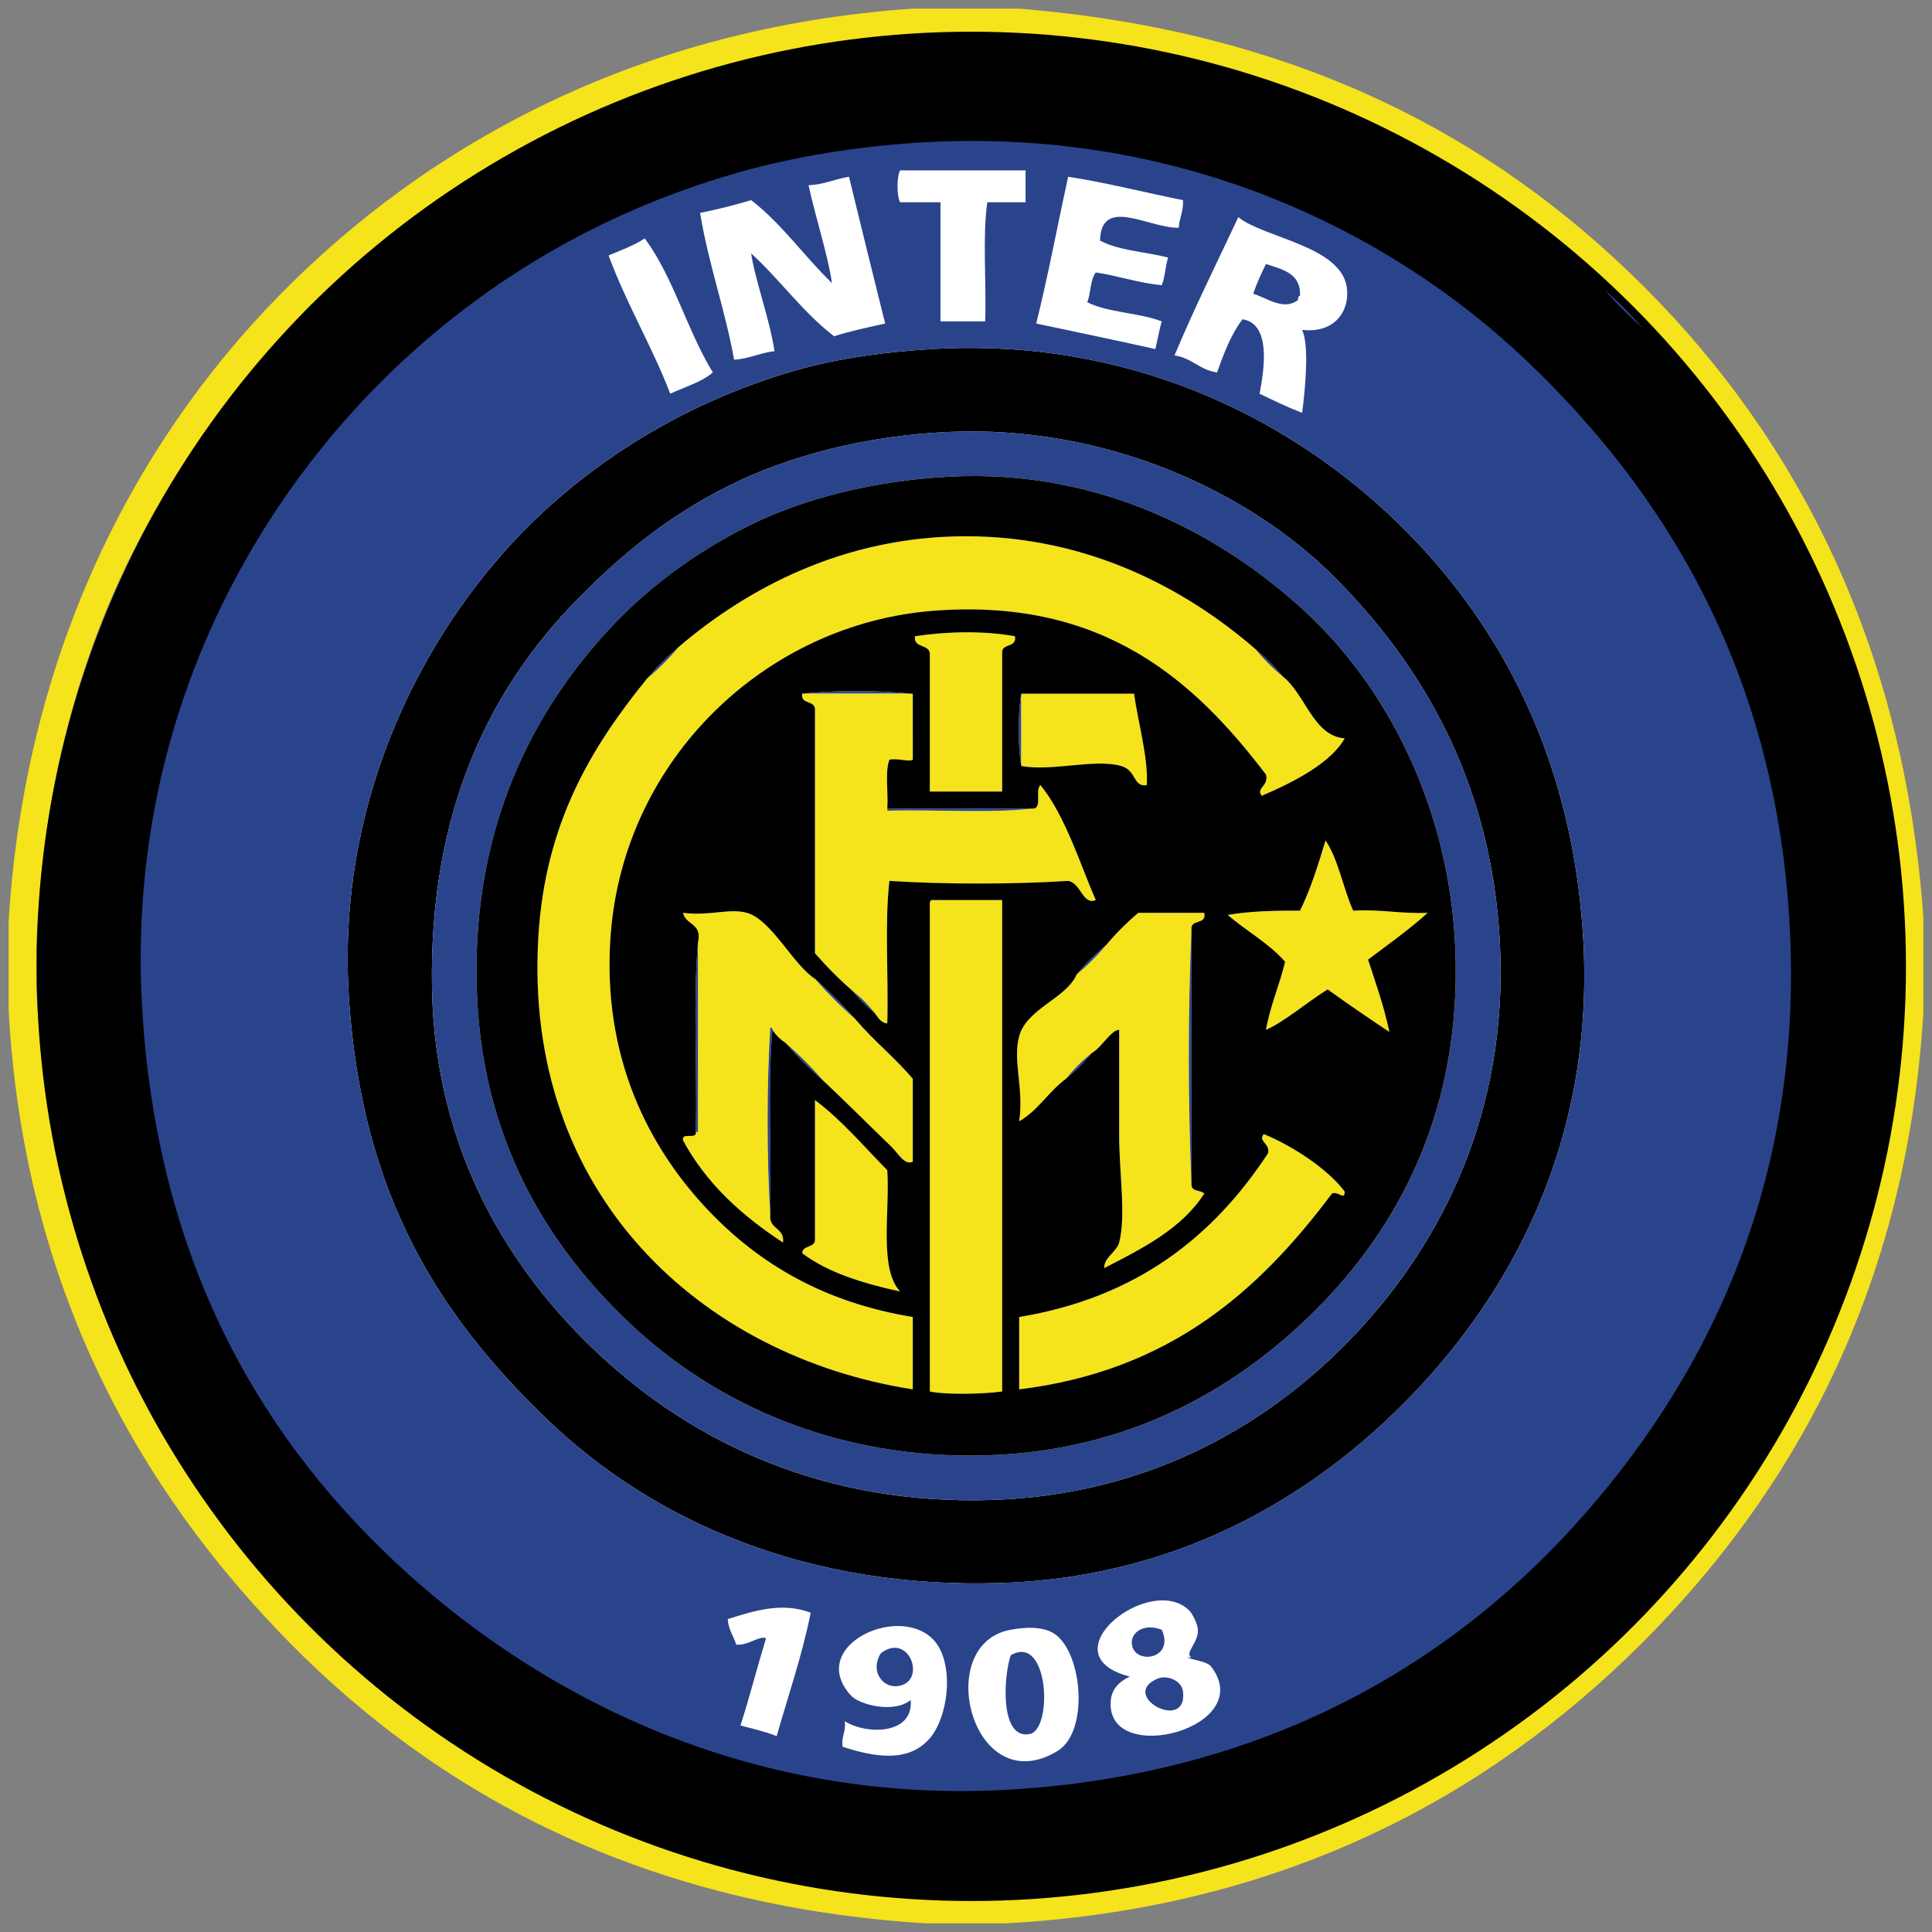
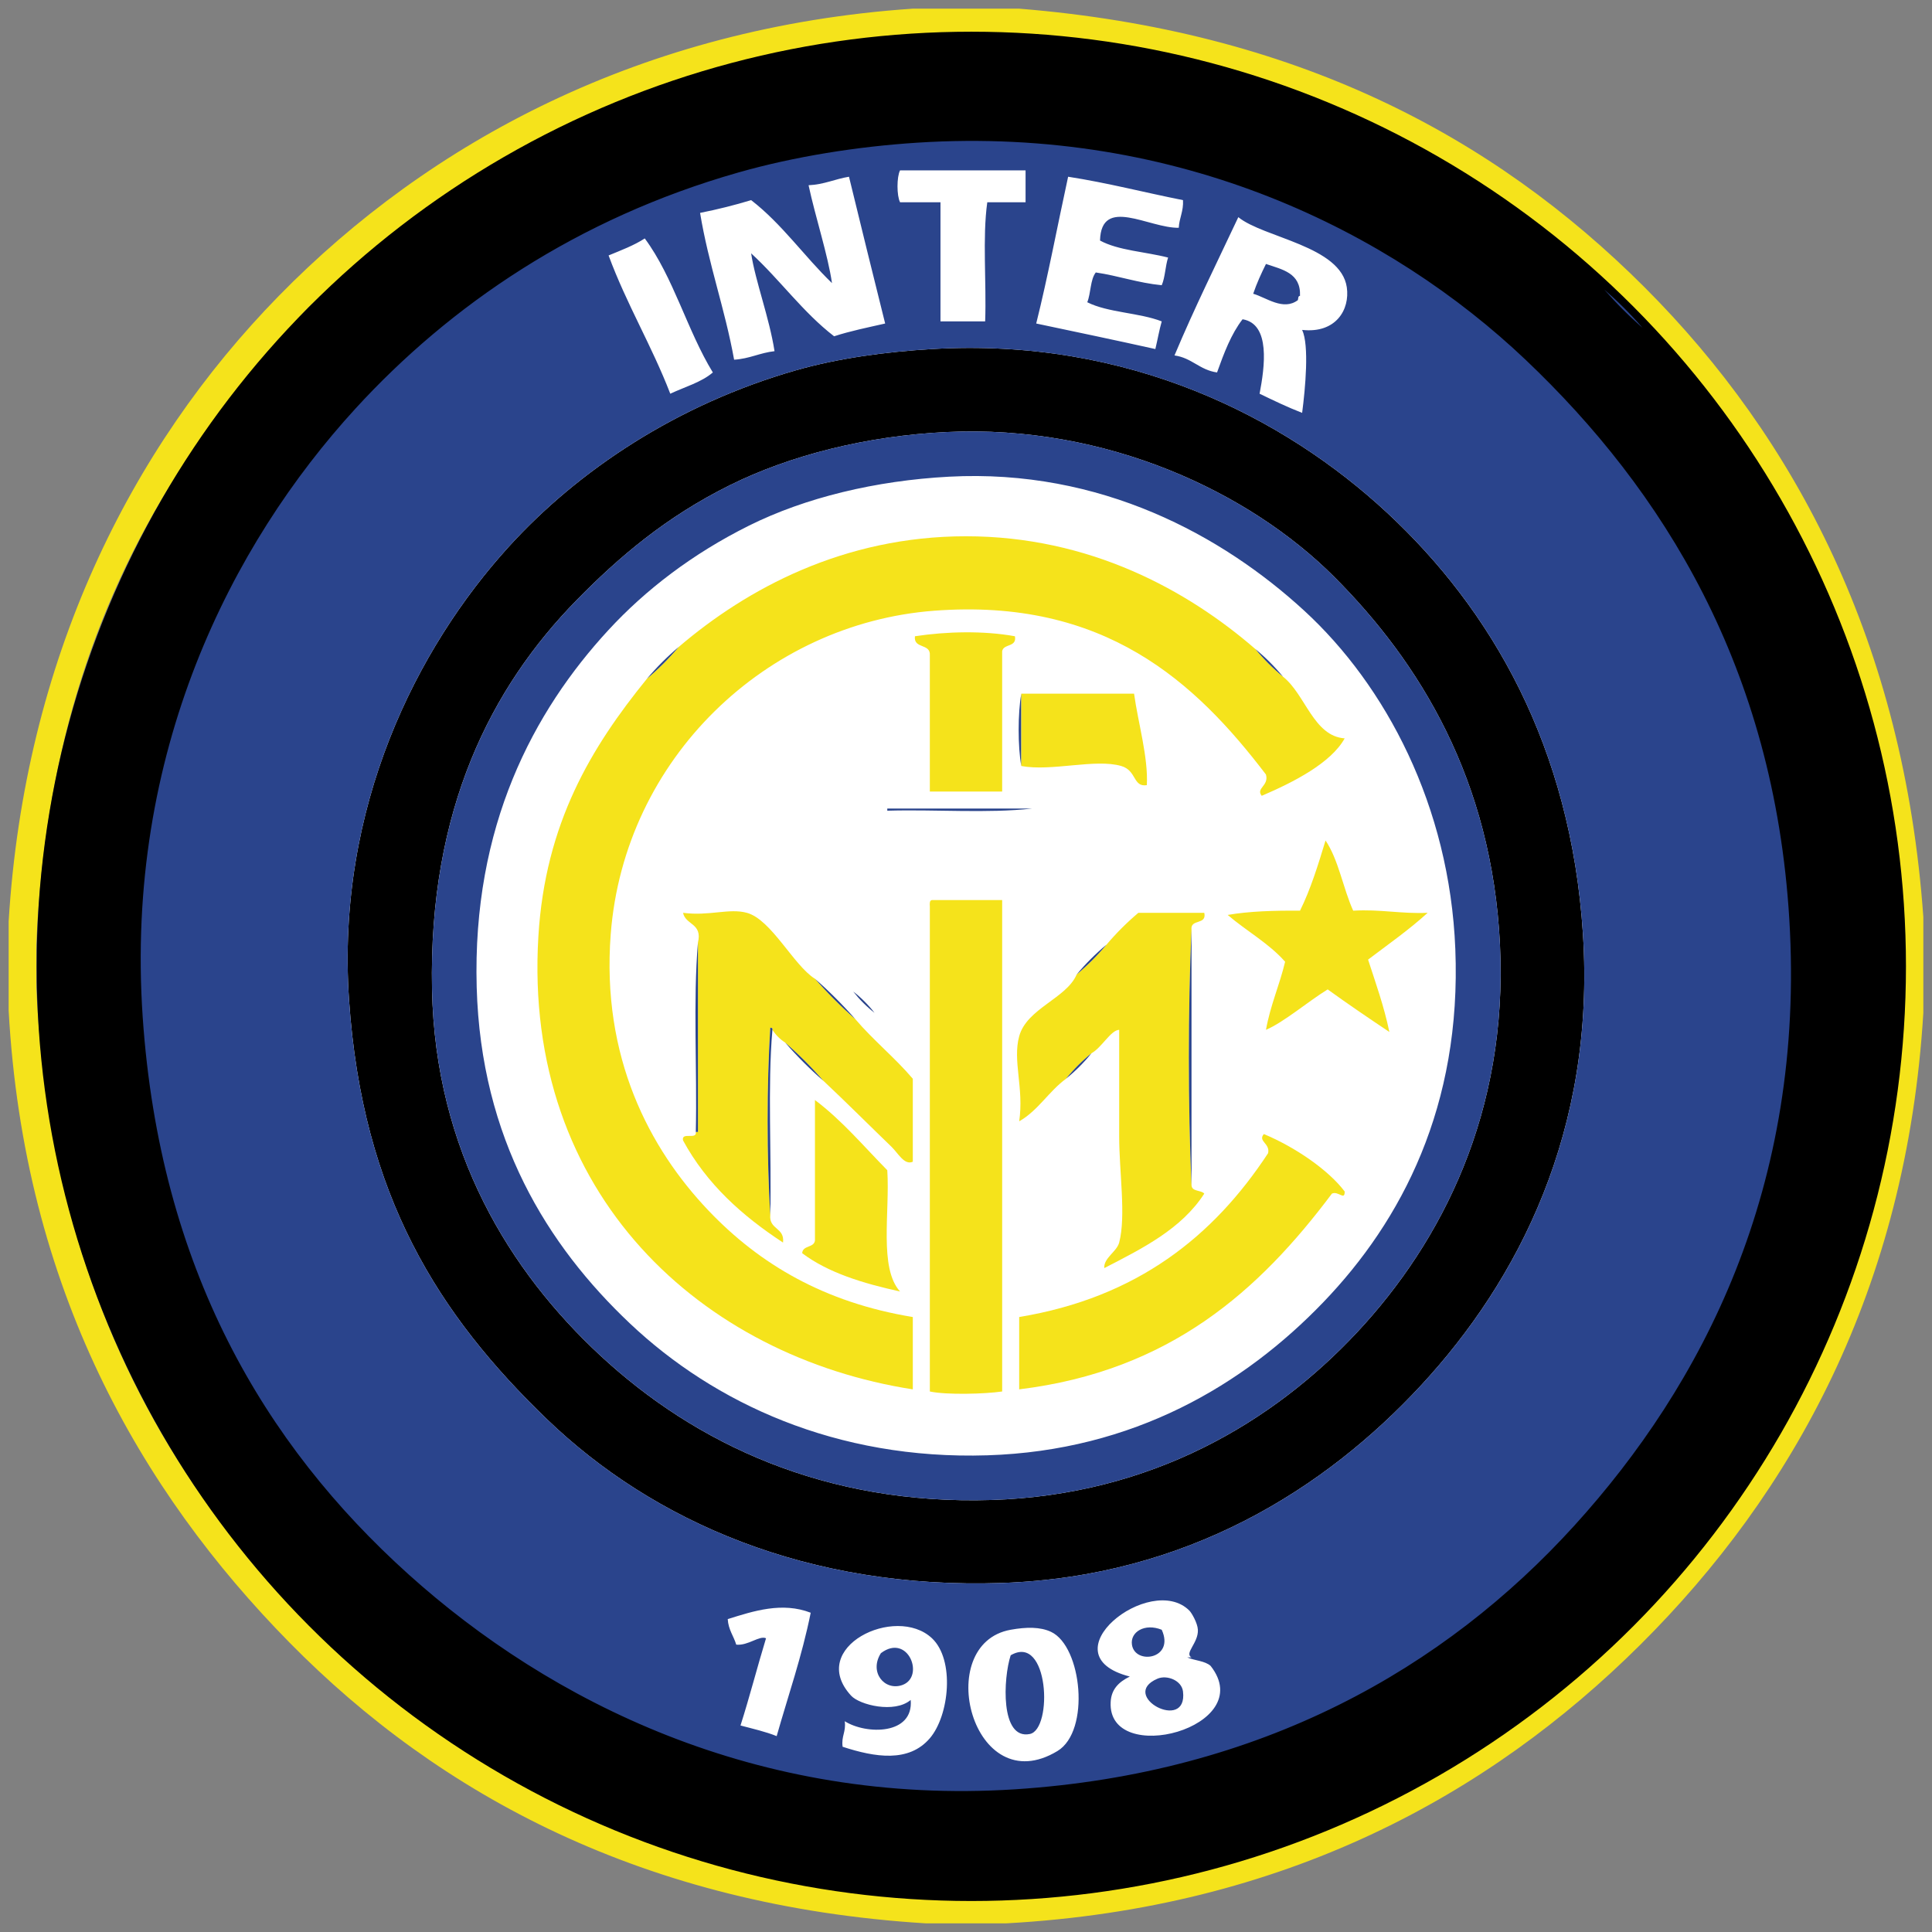
<svg xmlns="http://www.w3.org/2000/svg" width="400" height="400" viewBox="0 0 400 400">
  <rect x="0" y="0" width="400" height="400" fill="#808080" stroke="none" />
  <path fill-rule="evenodd" clip-rule="evenodd" fill="#F5E31B" d="M188.988 1.793h22.023c56.815 4.61 97.833 26.037 129.495 57.7 31.302 31.302 53.695 73.875 57.7 130.377v19.82c-3.458 57.254-27.133 99.536-58.58 130.816-31.386 31.218-73.806 54.532-131.257 57.7H191.63c-58.176-3.6-100.64-26.58-131.698-58.14-30.944-31.445-54.963-73.4-58.14-130.816v-18.5c3.3-54.125 25.074-97.96 55.94-129.494C88.92 29.392 132.94 5.604 188.987 1.793zm143.15 58.14C300.633 30.806 257.316 7.52 199.56 7.52c-58.63 0-102.22 24.932-132.58 53.296-2.238 1.87-4.294 3.927-6.166 6.166C31.752 98.558 9.95 137.392 7.52 195.596v8.81c2.63 58.527 25.46 100.78 56.378 131.697 30.882 30.882 72.917 54.02 132.138 55.938 1.627.732 6.3.732 7.928 0 44.062-1.025 78.604-14.656 106.59-34.355 27.346-19.246 50.067-45.845 64.31-77.08 14.77-32.4 22.33-77.678 13.653-119.805-7.912-38.414-26.247-69.106-48.45-92.938-2.46-2.826-5.103-5.47-7.93-7.928z" />
  <circle fill-rule="evenodd" clip-rule="evenodd" stroke="#000" stroke-miterlimit="10" cx="201.099" cy="200.073" r="193.009" />
  <circle fill-rule="evenodd" clip-rule="evenodd" fill="#fff" cx="200.831" cy="199.4" r="168.955" />
  <path fill-rule="evenodd" clip-rule="evenodd" d="M192.953 72.267c40.76-2.41 72.987 14.153 94.258 33.916 21.492 19.967 38.034 48.326 40.522 87.21 2.614 40.823-13.502 71.794-33.475 93.378-19.828 21.43-48.434 39.64-86.77 40.964-40.16 1.39-72.29-12.752-94.26-33.915-22.356-21.537-38.194-46.19-40.96-86.772-2.725-39.94 14.06-72.926 33.034-93.818 14.4-15.856 34.876-29.505 59.463-36.558 8.85-2.54 18.826-3.852 28.19-4.405zm-41.844 28.19c-13.116 6.504-22.858 14.75-31.714 23.784-17.65 18.007-30.688 43.344-29.952 80.605.665 33.596 16.164 58.448 34.796 75.76 19.703 18.306 46.628 31.03 81.044 29.95 33.133-1.038 58.358-16.142 75.76-34.795 17.49-18.75 31.178-45.555 29.51-80.164-1.643-34.11-16.596-58.44-34.355-76.2-17.484-17.482-47.075-31.526-80.165-29.95-16.69.793-32.474 4.834-44.926 11.01z" />
  <path fill-rule="evenodd" clip-rule="evenodd" fill="#2A448C" d="M196.036 89.445c33.09-1.576 62.68 12.468 80.164 29.95 17.76 17.76 32.713 42.09 34.355 76.2 1.668 34.61-12.02 61.413-29.51 80.164-17.4 18.652-42.627 33.756-75.76 34.795-34.417 1.08-61.342-11.646-81.044-29.95-18.63-17.313-34.13-42.165-34.795-75.76-.736-37.262 12.303-62.6 29.952-80.605 8.855-9.035 18.598-17.28 31.713-23.785 12.45-6.175 28.234-10.216 44.926-11.01zm-40.963 19.38c-11.735 5.838-21.45 13.326-29.07 21.582-15.593 16.896-28.235 40.68-27.308 73.998.873 31.363 14.645 53.456 31.713 69.592 17.454 16.5 42.743 28.29 73.997 27.31 30.287-.95 53.158-14.606 69.593-31.714 16.282-16.948 28.61-40.664 27.31-73.116-1.19-29.638-14.413-54.535-31.273-70.033-16.89-15.524-42.108-29.432-73.557-27.75-15.203.814-29.755 4.335-41.405 10.13z" />
  <path fill-rule="evenodd" clip-rule="evenodd" fill="#F5E31B" d="M140.538 133.932c14.063-12.025 34.135-22.904 59.462-22.904 25.567 0 45.847 11.156 59.903 23.345 1.725 2.093 3.633 4 5.727 5.726 4.66 3.686 6.305 12.315 12.773 12.772-2.838 5.106-10.584 9.08-17.178 11.893-1.274-1.596 1.543-2.042.88-4.404-14.612-19.176-33.412-36.593-68.71-33.915-34.754 2.637-64.15 30.602-66.95 66.95-1.963 25.47 8.01 44.405 20.26 57.26 10.59 11.113 24.018 19.025 42.284 22.022v14.976c-43.423-6.75-80.777-40.114-77.522-93.817 1.42-23.403 10.946-39.116 22.463-53.296 2.387-2.02 4.59-4.223 6.608-6.608zM210.13 131.73c.425 2.332-2.337 1.48-2.643 3.083v29.07h-14.975v-28.19c.2-2.55-3.417-1.28-3.083-3.964 6.54-.995 14.21-1.178 20.7 0z" />
-   <path fill-rule="evenodd" clip-rule="evenodd" fill="#2A448C" d="M166.084 143.62c6.462-.732 16-.732 22.463 0h-22.463z" />
-   <path fill-rule="evenodd" clip-rule="evenodd" fill="#F5E31B" d="M166.084 143.62H188.987v13.655c-.765.545-2.925-.336-4.845 0-.968 2.556-.19 6.857-.44 10.13v.44c9.837-.292 20.848.588 29.952-.44h.44c1.666-.388.16-3.95 1.32-4.844 5.173 6.28 8.388 16.866 11.453 23.785-2.722 1.134-3.086-3.58-5.727-3.964-11.313.733-25.685.733-37 0-1.02 8.965-.15 19.815-.44 29.512-1.46-.155-1.91-1.32-2.642-2.202-1.284-1.653-2.752-3.12-4.405-4.404-2.827-2.46-5.47-5.103-7.928-7.93v-50.65c-.186-1.722-2.973-.844-2.64-3.085z" />
  <path fill-rule="evenodd" clip-rule="evenodd" fill="#2A448C" d="M211.45 143.62v14.977c-.73-3.968-.73-11.007 0-14.976z" />
  <path fill-rule="evenodd" clip-rule="evenodd" fill="#F5E31B" d="M211.45 143.62h23.346c.836 6.067 2.956 13.193 2.643 18.94-2.916.44-2.057-3.02-5.286-3.964-5.393-1.573-14.354 1.168-20.702 0V143.62z" />
  <path fill-rule="evenodd" clip-rule="evenodd" fill="#2A448C" d="M183.703 167.406h29.952c-9.104 1.027-20.114.147-29.952.44v-.44z" />
  <path fill-rule="evenodd" clip-rule="evenodd" fill="#F5E31B" d="M280.164 188.548c5.62-.335 9.887.685 15.416.44-3.836 3.507-8.16 6.52-12.334 9.69 1.58 4.88 3.297 9.625 4.405 14.976-4.314-2.88-8.596-5.792-12.772-8.81-4.173 2.584-9.065 6.79-12.773 8.37.91-5.11 2.807-9.233 3.964-14.096-3.367-3.827-8.018-6.37-11.893-9.69 4.504-.78 9.646-.924 14.976-.88 2.19-4.417 3.748-9.467 5.285-14.535 2.718 4.036 3.62 9.887 5.726 14.535zM192.953 186.346h14.535v101.746c-3.636.526-11.507.74-14.975 0V187.667c-.04-.625-.074-1.247.44-1.32zM144.502 195.155c.975-4.058-2.564-3.603-3.083-6.167 5.416.722 9.534-1.01 13.212 0 5.08 1.394 9.688 10.91 14.095 13.654 2.606 2.974 5.396 5.764 8.37 8.37 3.706 4.368 8.186 7.963 11.892 12.332v17.178c-1.74.8-3.055-1.782-4.405-3.083-4.31-4.152-9.678-9.52-14.095-13.655-2.46-2.827-5.102-5.47-7.93-7.93-1.066-.693-1.947-1.574-2.642-2.642.08-.374-.172-.415-.44-.44-.734 11.894-.734 26.867 0 38.76-.302 3.092 3.02 2.56 2.643 5.727-8.428-5.52-15.795-12.1-20.7-21.142-.406-1.874 2.907-.03 2.643-1.762h.44v-39.2zM246.688 192.513c-.734 16.59-.734 36.264 0 52.855.062 1.407 1.966.97 2.643 1.76-4.72 7.32-12.756 11.323-20.7 15.418-.175-2.07 2.59-3.398 3.083-5.286 1.444-5.526 0-14.56 0-22.022v-22.023c-1.725.046-3.633 3.7-5.727 4.846-1.945 1.578-3.707 3.34-5.285 5.286-3.558 2.606-5.764 6.568-9.688 8.81 1.014-6.897-1.404-12.502 0-17.62 1.58-5.76 9.79-7.835 11.893-12.772 2.238-1.87 4.295-3.927 6.166-6.166 2.02-2.387 4.222-4.59 6.608-6.607h13.653c.566 2.618-2.955 1.153-2.642 3.523z" />
  <path fill-rule="evenodd" clip-rule="evenodd" fill="#2A448C" d="M246.688 192.513v52.855c-.734-16.592-.734-36.264 0-52.855zM144.502 195.155v39.2h-.44c.293-12.92-.587-27.013.44-39.2zM159.918 213.214c-1.027 11.893-.147 25.693-.44 38.32-.734-11.894-.734-26.867 0-38.76.268.025.52.066.44.44z" />
  <path fill-rule="evenodd" clip-rule="evenodd" fill="#F5E31B" d="M168.727 227.75c5.615 4.222 10.095 9.578 14.976 14.534.562 8.688-1.758 20.258 2.643 25.106-7.705-1.69-14.906-3.888-20.26-7.928.082-1.68 2.457-1.066 2.642-2.644v-29.07zM278.402 246.688c.04 1.987-1.33-.192-2.644.44-15.04 20.05-33.48 36.7-64.747 40.522v-14.976c24.442-4.04 40.24-16.726 51.534-33.915.467-2.05-2.174-2.452-.88-3.965 6.528 2.724 13.392 7.457 16.738 11.893z" />
  <path fill-rule="evenodd" clip-rule="evenodd" fill="#2A448C" d="M332.138 59.934c2.826 2.46 5.47 5.103 7.93 7.93-2.83-2.46-5.47-5.103-7.93-7.93zM189.87 29.542c54.492-3.51 98.183 18.552 125.97 44.928 28.414 26.968 51.457 63.694 54.618 115.84 3.366 55.547-18.138 96.517-44.487 125.53-26.894 29.617-64.782 51.33-115.84 54.618-53.37 3.437-96.274-18.165-125.53-44.486-29.955-26.95-51.52-63.524-55.058-115.4-3.73-54.71 18.388-97.945 44.046-125.972 19.59-21.396 45.908-39.39 79.283-48.89 11.67-3.323 24.648-5.372 37-6.168zm22.463 12.333V35.27h-25.987c-.703 1.368-.703 5.236 0 6.605h8.37V66.54h9.25c.292-8.075-.588-17.323.44-24.665h7.927zm-39.642 27.75c3.316-1.09 6.986-1.825 10.572-2.644-2.516-10.11-5.025-20.227-7.488-30.39-2.903.472-5.138 1.614-8.37 1.76 1.427 6.65 4.02 14.48 4.846 20.262-5.754-5.55-10.355-12.255-16.737-17.178-3.376 1.028-6.898 1.91-10.57 2.643 1.762 10.718 5.138 19.82 7.046 30.393 3.19-.188 5.324-1.43 8.368-1.763-1.09-6.987-3.98-14.516-4.845-20.26 5.973 5.48 10.708 12.197 17.178 17.177zm71.356-22.464c.116-2.085 1.01-3.395.88-5.726-7.965-1.577-15.523-3.562-23.784-4.845-2.21 10.12-4.146 20.52-6.606 30.39 8.246 1.74 16.5 3.47 24.666 5.286.455-1.894.797-3.9 1.32-5.726-4.642-1.817-11.125-1.795-15.416-3.964.762-1.88.604-4.684 1.763-6.167 4.735.695 8.703 2.16 13.653 2.643.712-1.637.737-3.96 1.32-5.727-4.665-1.206-10.292-1.452-14.095-3.523.238-9.297 10.135-2.527 16.298-2.642zm25.546 21.143c7 .773 9.914-4.215 9.25-8.81-1.24-8.587-17.19-10.24-22.463-14.534-4.46 9.487-9.09 18.805-13.215 28.628 3.608.503 5.2 3.02 8.81 3.524 1.437-3.995 2.91-7.954 5.285-11.012 5.834.956 4.577 9.897 3.523 15.416 2.873 1.385 5.74 2.774 8.81 3.964.657-5.05 1.495-13.994 0-17.177zM133.49 49.363c-2.217 1.453-4.893 2.447-7.488 3.523 3.72 10.082 8.933 18.67 12.773 28.63 2.99-1.414 6.445-2.364 8.81-4.404-5.298-8.65-8.155-19.74-14.095-27.75zm31.273 27.31c-24.587 7.052-45.062 20.7-59.462 36.557-18.973 20.893-35.757 53.878-33.034 93.818 2.767 40.583 18.605 65.234 40.962 86.77 21.97 21.164 54.1 35.305 94.258 33.916 38.337-1.325 66.942-19.534 86.77-40.963 19.974-21.583 36.09-52.554 33.476-93.376-2.488-38.885-19.03-67.244-40.52-87.21-21.272-19.764-53.498-36.326-94.26-33.917-9.363.553-19.34 1.866-28.19 4.405zm81.925 266.476c-1.556-.857 1.46-2.993 1.32-5.727-.07-1.413-1.298-3.502-1.76-3.964-8.073-8.066-29.877 9.18-12.333 13.652-2.396 1.165-3.836 2.72-3.965 5.286-.685 13.564 30.726 5.285 20.7-7.487-1.15-1.052-3.312-1.09-4.844-1.762h.882zm-93.377 14.094c2.55.68 5.19 1.272 7.49 2.203 2.403-8.46 5.228-16.5 7.046-25.547-5.894-2.285-11.796-.373-17.178 1.32.134 2.216 1.22 3.48 1.762 5.286 2.47.255 4.79-1.948 6.167-1.32-1.82 5.96-3.4 12.164-5.286 18.058zm21.584-.88c.307 2.215-.747 3.07-.44 5.285 6.72 2.198 13.71 3.323 18.06-1.764 4.04-4.728 5.192-16.23.44-20.7-7.53-7.08-25.93 1.904-16.738 11.892 1.762 1.914 8.975 3.718 12.333.88.628 7.263-9.18 7.22-13.656 4.405zm44.045 6.166c6.858-4.15 5.068-21.656-1.322-24.666-2.237-1.054-5.108-1.026-8.368-.44-16.338 2.933-7.928 35.767 9.69 25.106zM269.152 61.256c-.43.012-.342.54-.44.88-3.036 2.286-6.558-.553-9.25-1.32.742-2.195 1.673-4.2 2.643-6.167 3.39 1.16 7.243 1.86 7.047 6.606zM133.93 140.538c2.02-2.386 4.222-4.588 6.608-6.606-2.018 2.385-4.22 4.588-6.607 6.606zM259.902 134.372c2.093 1.725 4 3.633 5.727 5.726-2.095-1.725-4.003-3.633-5.728-5.726zM176.655 205.286c1.653 1.283 3.12 2.75 4.405 4.404-1.653-1.284-3.12-2.752-4.405-4.404zM162.56 215.856c2.828 2.46 5.47 5.102 7.93 7.93-2.827-2.46-5.47-5.102-7.93-7.93zM168.727 202.643c2.974 2.606 5.763 5.396 8.37 8.37-2.974-2.607-5.764-5.397-8.37-8.37zM222.904 201.762c1.87-2.24 3.926-4.295 6.166-6.166-1.87 2.24-3.927 4.295-6.166 6.166zM220.7 223.345c1.58-1.946 3.34-3.708 5.286-5.285-1.577 1.945-3.34 3.708-5.285 5.285zM240.522 337.424c2.78 6.094-5.55 7.34-6.167 3.083-.377-2.61 2.626-4.505 6.167-3.083zM182.38 342.27c5.63-4.256 9.2 4.944 4.406 6.606-3.638 1.26-6.913-2.658-4.405-6.607zM209.25 342.71c7.932-4.626 8.774 15.326 3.964 16.297-6.16 1.24-5.51-11.57-3.964-16.298zM239.64 347.555c1.94-.834 5.01.334 5.287 2.643 1.044 8.646-13.454.87-5.286-2.643z" />
-   <path fill-rule="evenodd" clip-rule="evenodd" d="M196.476 98.694c31.45-1.683 56.667 12.225 73.557 27.75 16.86 15.497 30.082 40.395 31.272 70.032 1.303 32.452-11.026 56.168-27.31 73.116-16.434 17.107-39.305 30.764-69.592 31.713-31.254.98-56.543-10.808-73.997-27.31-17.068-16.135-30.84-38.228-31.713-69.59-.927-33.32 11.715-57.103 27.308-74 7.62-8.255 17.336-15.743 29.07-21.58 11.653-5.796 26.205-9.317 41.406-10.13zm63.426 35.678c-14.056-12.188-34.336-23.345-59.903-23.345-25.328 0-45.4 10.88-59.463 22.904-2.386 2.02-4.588 4.222-6.607 6.607-11.517 14.18-21.044 29.893-22.463 53.296-3.255 53.703 34.1 87.068 77.52 93.817v-14.976c-18.266-2.997-31.692-10.91-42.283-22.022-12.25-12.854-22.223-31.79-20.26-57.26 2.8-36.35 32.196-64.313 66.95-66.95 35.298-2.678 54.098 14.74 68.71 33.916.663 2.362-2.154 2.81-.88 4.404 6.594-2.813 14.34-6.786 17.178-11.893-6.47-.458-8.113-9.088-12.773-12.774-1.727-2.09-3.635-4-5.728-5.724zm-70.473-2.643c-.334 2.683 3.283 1.414 3.082 3.964v28.19h14.975v-29.07c.306-1.605 3.067-.752 2.644-3.085-6.49-1.178-14.16-.995-20.7 0zm-23.346 11.89c-.333 2.242 2.454 1.364 2.643 3.085v50.652c2.46 2.826 5.102 5.47 7.928 7.93 1.284 1.65 2.752 3.12 4.405 4.403.732.883 1.183 2.047 2.643 2.202.288-9.696-.58-20.547.44-29.51 11.314.73 25.685.73 37 0 2.64.382 3.004 5.097 5.726 3.963-3.066-6.92-6.28-17.505-11.453-23.784-1.16.896.345 4.457-1.322 4.846h-30.39c.25-3.273-.53-7.575.44-10.13 1.92-.337 4.08.544 4.844 0V143.62h-.44c-6.464-.732-16.004-.732-22.466 0zm45.367 14.977c6.35 1.168 15.31-1.573 20.703 0 3.23.943 2.37 4.403 5.285 3.965.313-5.748-1.807-12.874-2.643-18.94H211.45c-.73 3.968-.73 11.007 0 14.975zm62.988 15.417c-1.537 5.068-3.096 10.118-5.285 14.534-5.33-.043-10.472.1-14.976.882 3.875 3.318 8.525 5.862 11.892 9.69-1.158 4.86-3.054 8.985-3.965 14.094 3.708-1.58 8.6-5.785 12.773-8.37 4.177 3.02 8.458 5.932 12.773 8.81-1.107-5.35-2.824-10.094-4.404-14.975 4.173-3.17 8.498-6.185 12.334-9.69-5.53.243-9.795-.776-15.416-.44-2.106-4.65-3.008-10.5-5.726-14.536zm-81.926 13.653v100.425c3.468.74 11.34.526 14.975 0V186.346h-14.535c-.513.074-.478.696-.44 1.32zm-23.785 14.976c-4.407-2.743-9.016-12.26-14.095-13.654-3.678-1.01-7.797.72-13.213 0 .518 2.563 4.057 2.108 3.082 6.166-1.027 12.187-.147 26.28-.44 39.2.265 1.733-3.048-.11-2.643 1.763 4.904 9.042 12.27 15.622 20.7 21.14.38-3.167-2.944-2.634-2.643-5.725.293-12.627-.587-26.428.44-38.32.695 1.067 1.576 1.948 2.643 2.643 2.46 2.827 5.102 5.47 7.93 7.93 4.416 4.134 9.784 9.502 14.094 13.653 1.35 1.302 2.665 3.884 4.404 3.084v-17.178c-3.706-4.37-8.186-7.964-11.893-12.333-2.605-2.975-5.394-5.764-8.368-8.37zm60.343-7.047c-2.24 1.87-4.295 3.927-6.166 6.166-2.102 4.938-10.312 7.014-11.893 12.773-1.403 5.117 1.015 10.723 0 17.618 3.926-2.24 6.132-6.202 9.69-8.81 1.946-1.576 3.708-3.34 5.285-5.284 2.094-1.146 4.002-4.8 5.727-4.847v22.023c0 7.463 1.444 16.496 0 22.022-.493 1.888-3.258 3.216-3.083 5.286 7.943-4.095 15.98-8.097 20.7-15.417-.677-.79-2.58-.354-2.643-1.76V192.51c-.313-2.37 3.207-.903 2.643-3.523h-13.653c-2.386 2.02-4.588 4.222-6.607 6.61zm-60.343 61.223c-.185 1.576-2.56.963-2.643 2.643 5.355 4.04 12.556 6.236 20.26 7.928-4.4-4.848-2.08-16.417-2.642-25.105-4.88-4.956-9.36-10.312-14.976-14.535v29.07zm92.937-22.023c-1.293 1.513 1.348 1.914.88 3.964-11.292 17.19-27.09 29.875-51.532 33.916v14.976c31.268-3.82 49.707-20.472 64.747-40.522 1.312-.633 2.684 1.547 2.643-.44-3.347-4.438-10.21-9.17-16.74-11.893z" />
</svg>